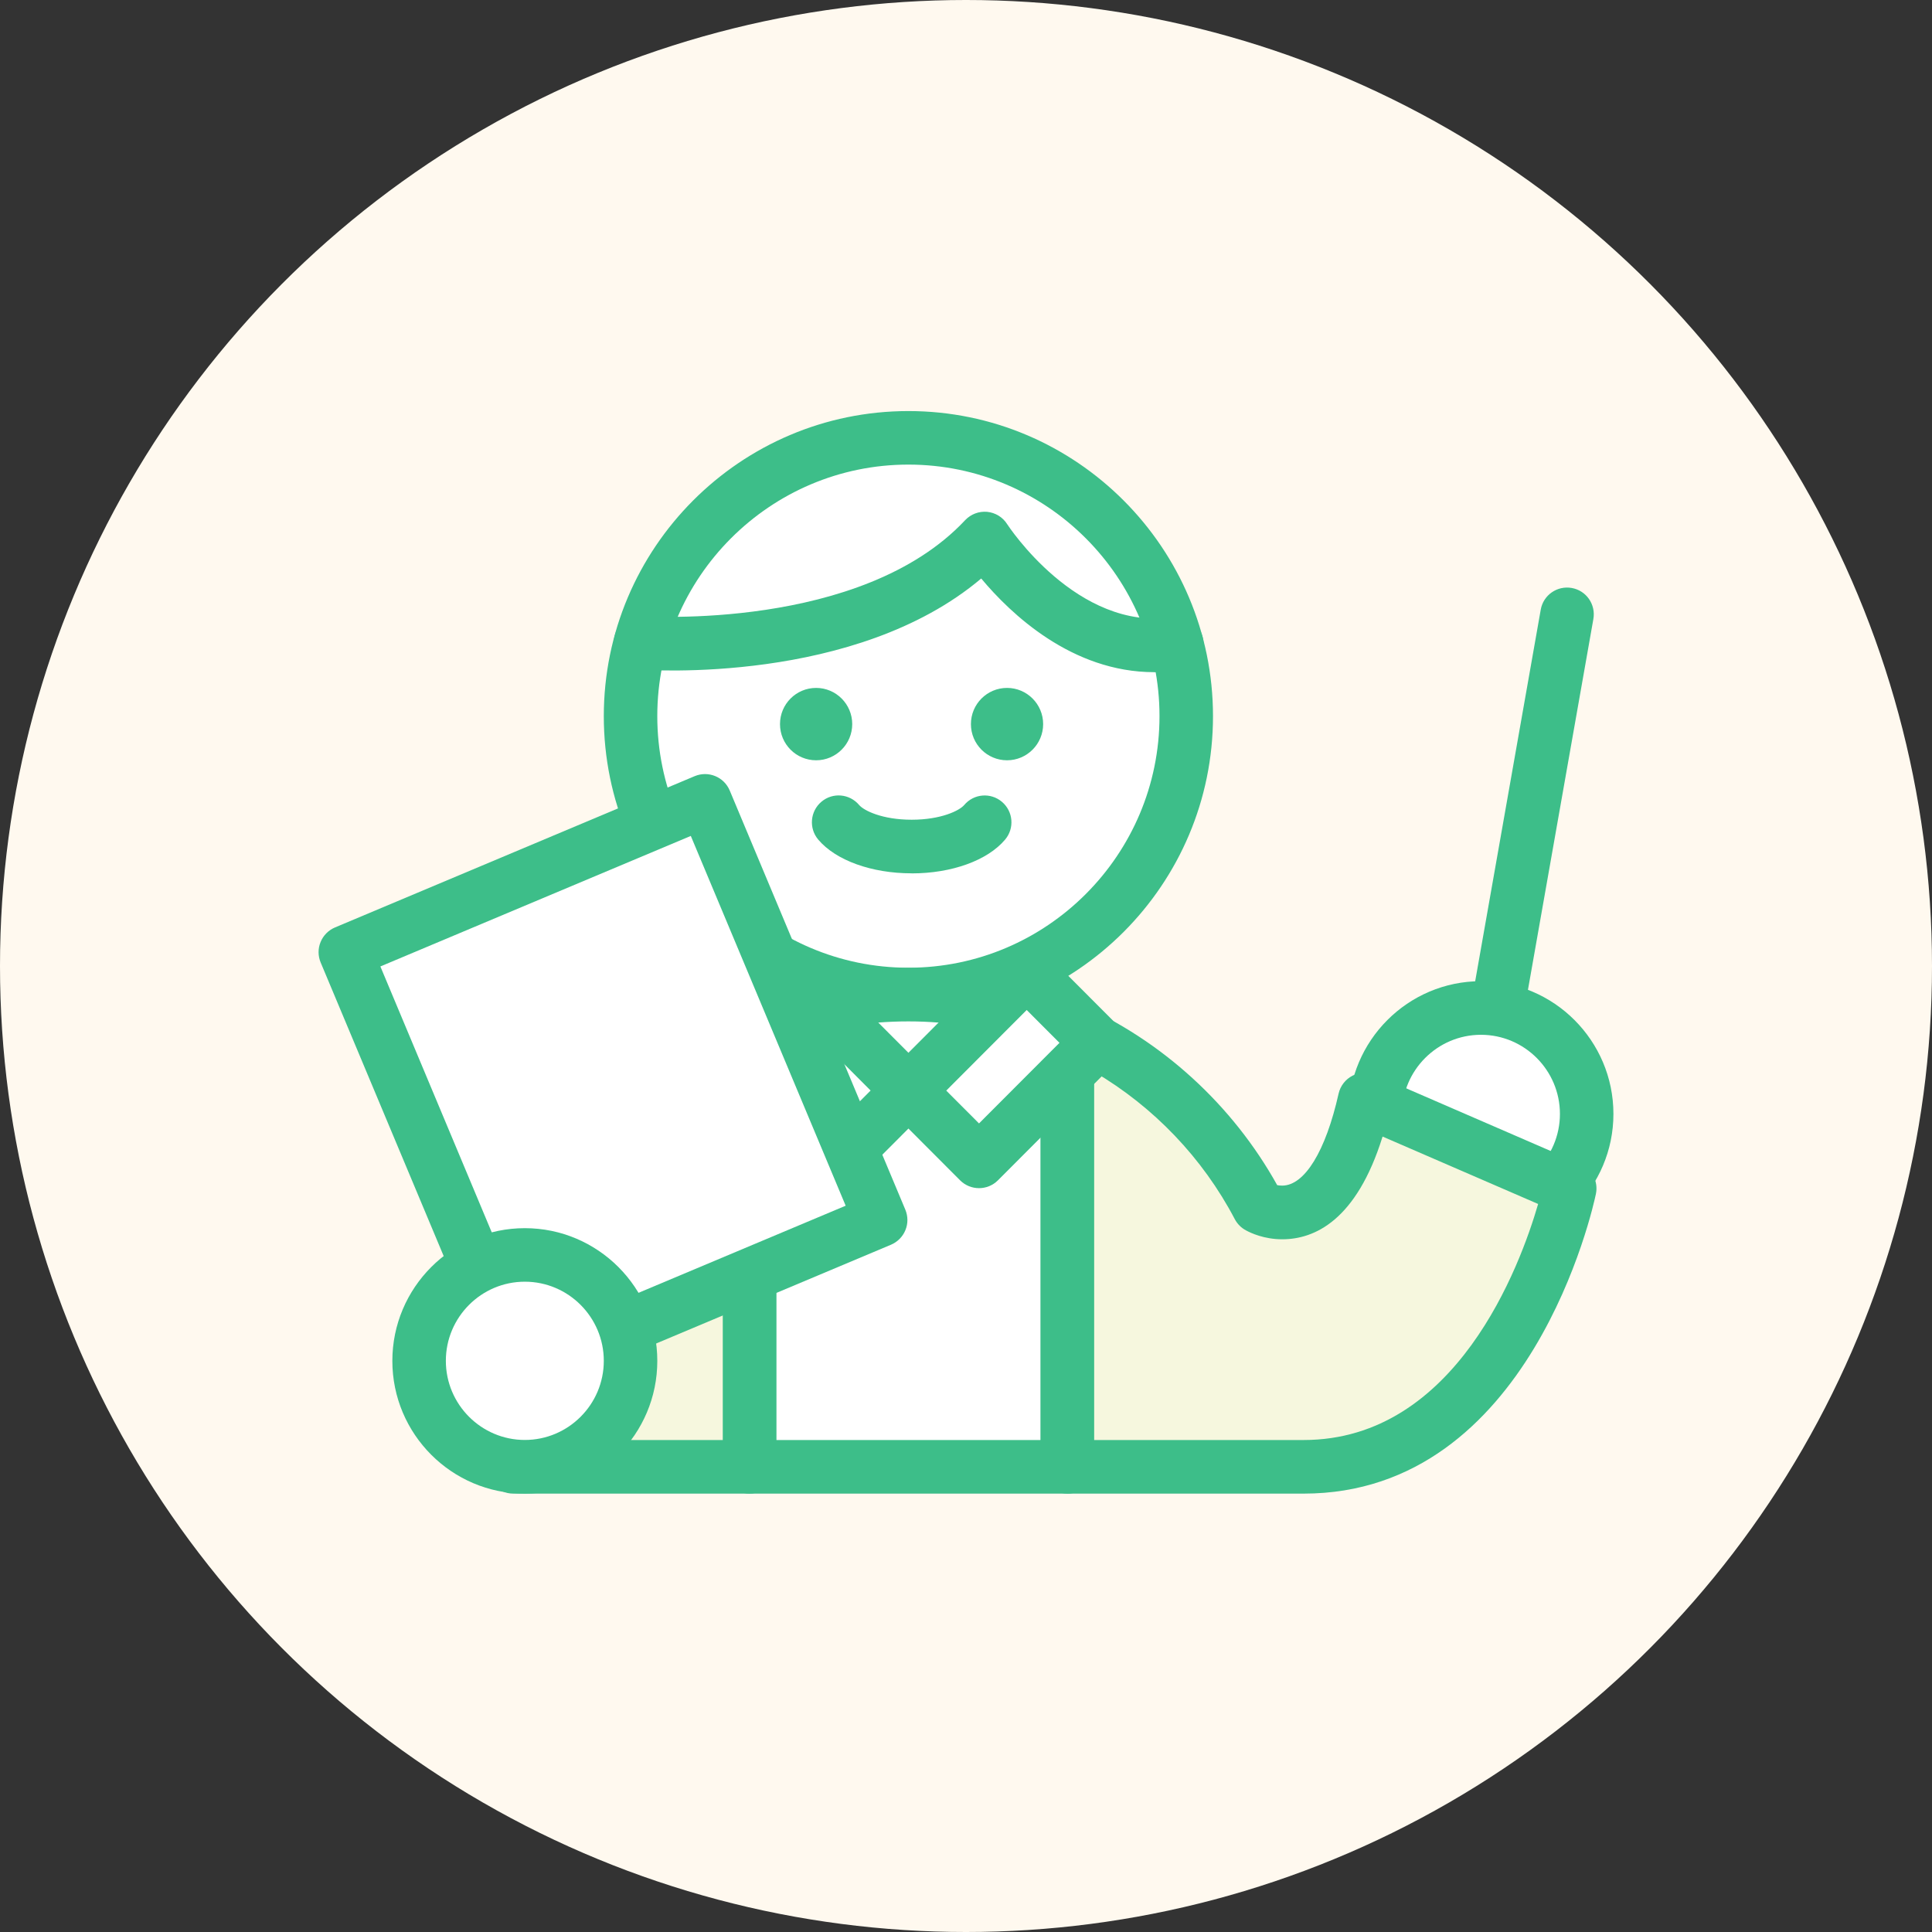
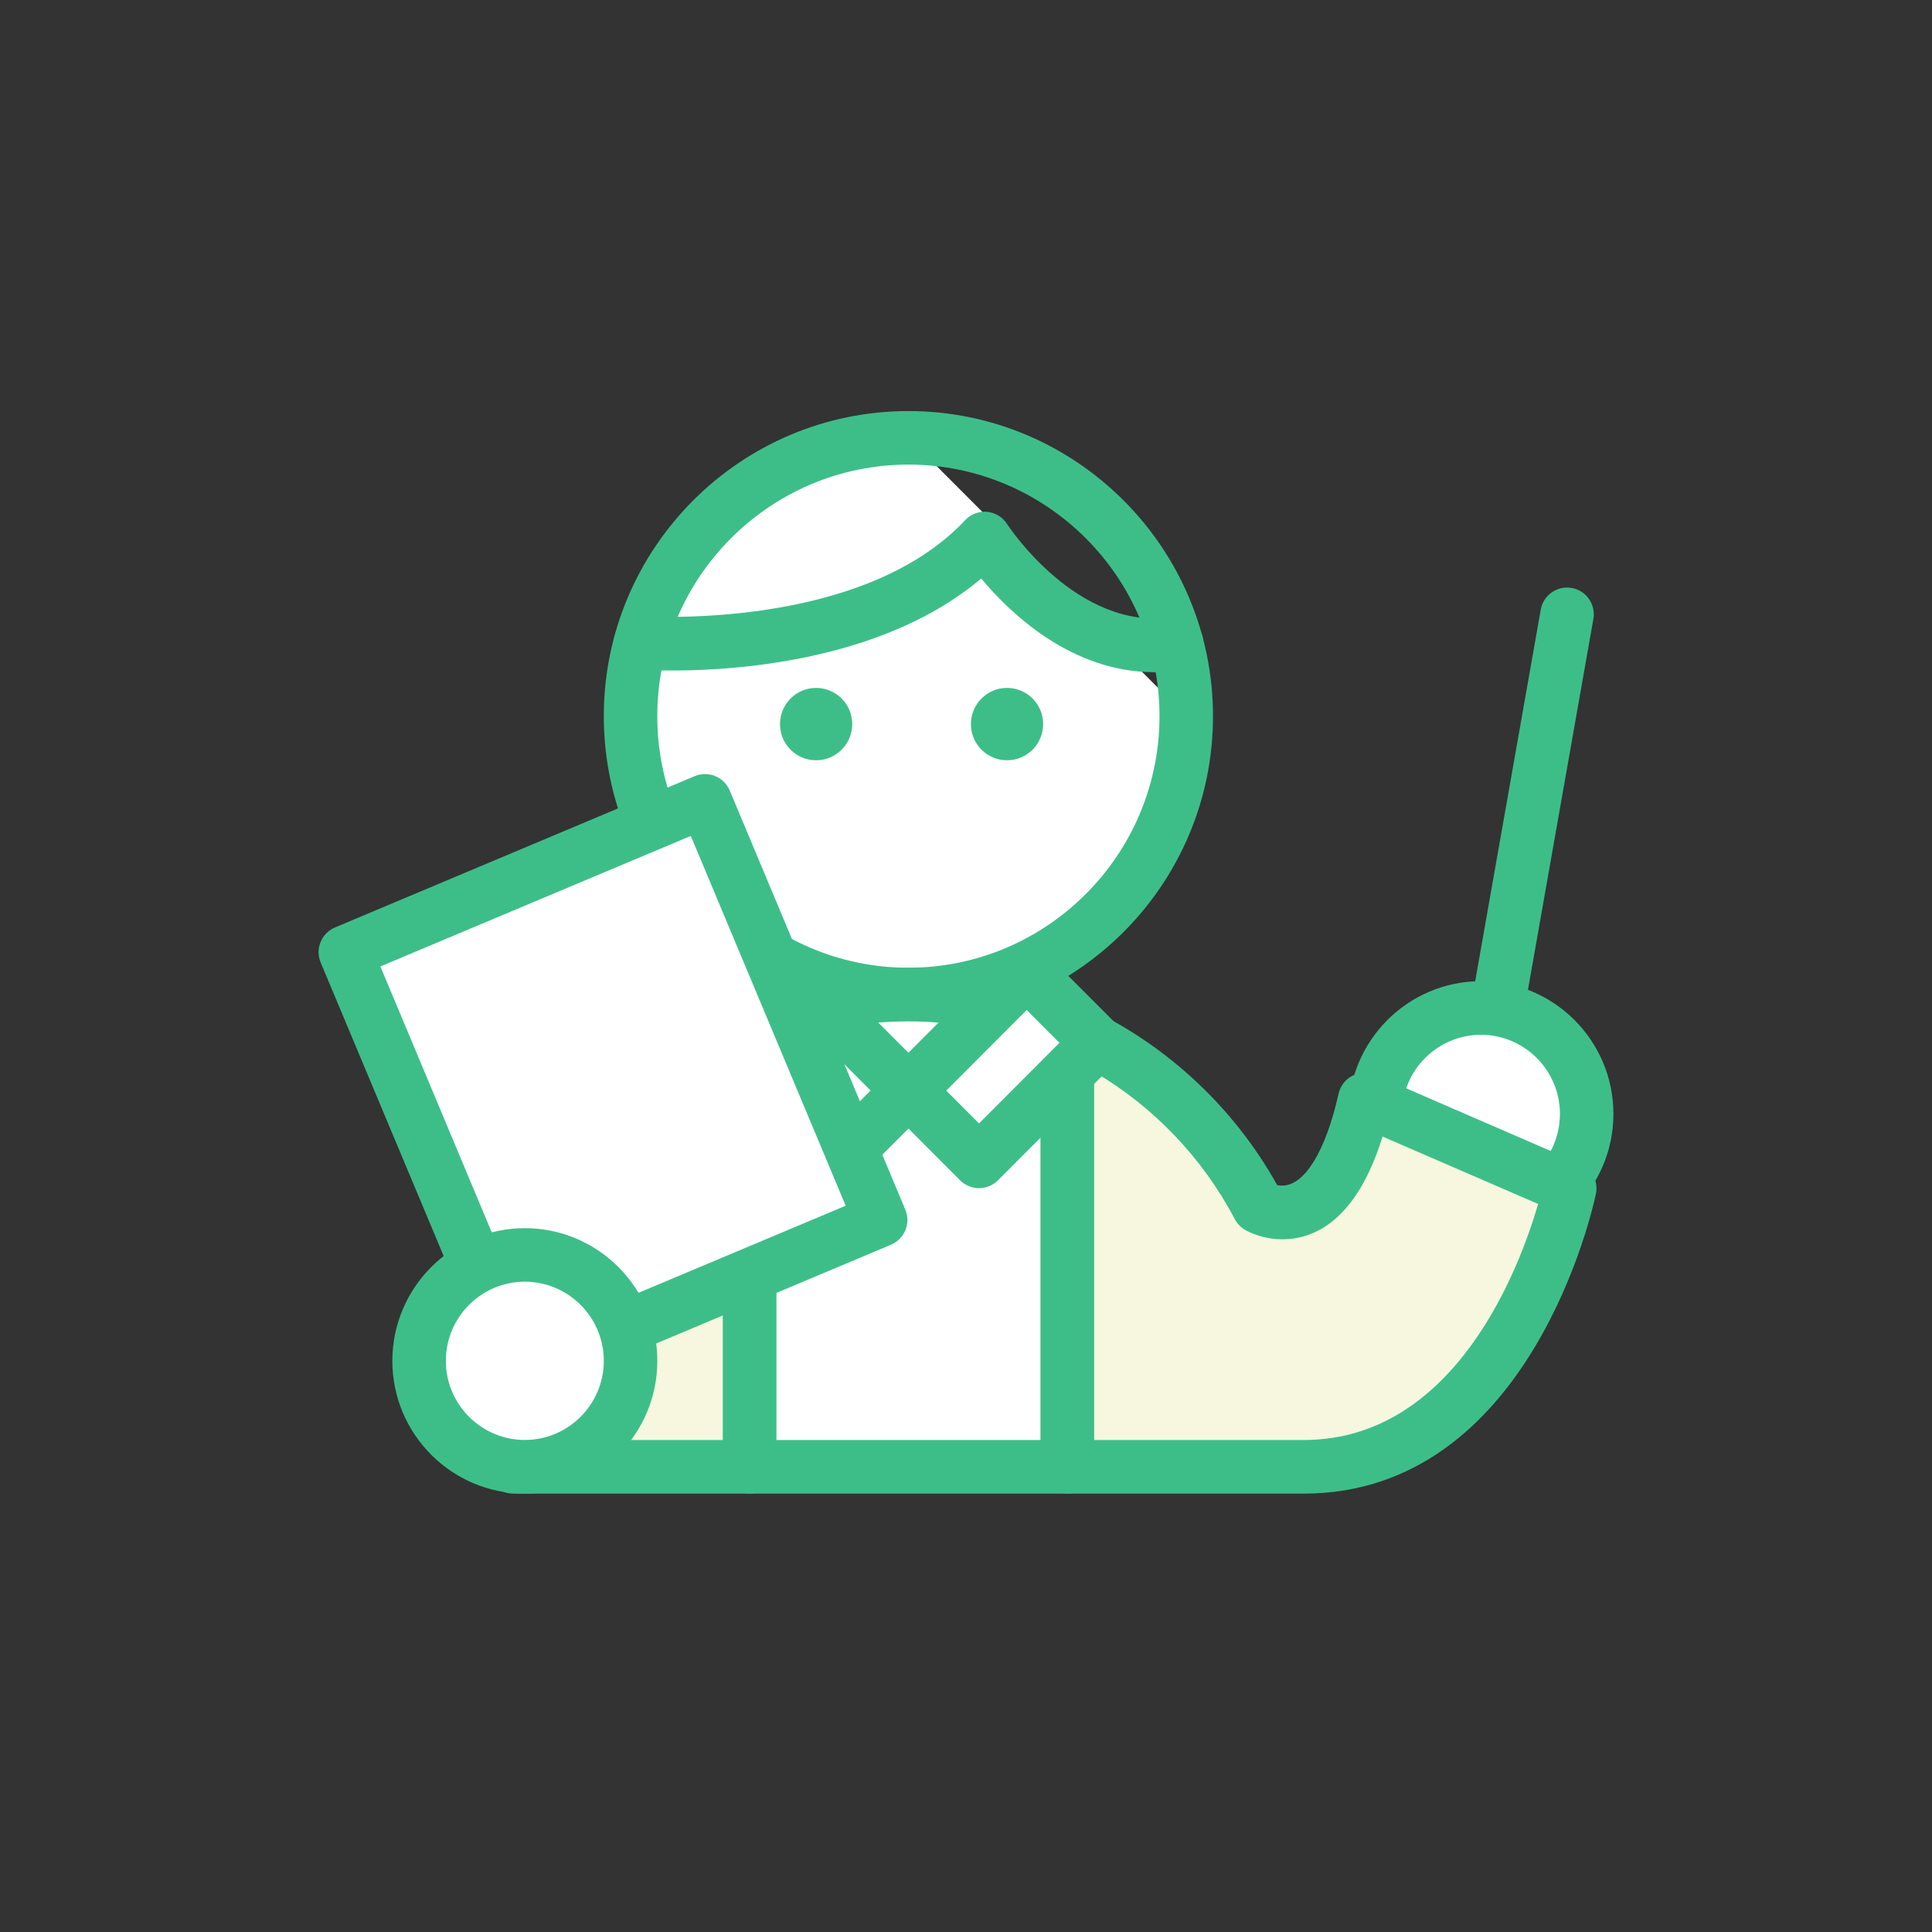
<svg xmlns="http://www.w3.org/2000/svg" width="188" height="188" viewBox="0 0 188 188" fill="none">
  <rect x="0" y="0" width="188" height="188" fill="#333333" stroke="none" />
-   <circle cx="94" cy="94" r="94" fill="#FFF9EF" />
-   <path d="M115.439 69.692C115.439 84.656 103.335 96.783 88.401 96.783C73.467 96.783 61.364 84.656 61.364 69.692C61.364 54.729 73.467 42.608 88.401 42.608C103.335 42.608 115.439 54.736 115.439 69.692Z" fill="white" />
+   <path d="M115.439 69.692C115.439 84.656 103.335 96.783 88.401 96.783C73.467 96.783 61.364 84.656 61.364 69.692C61.364 54.729 73.467 42.608 88.401 42.608Z" fill="white" />
  <path d="M88.395 99.39C72.055 99.39 58.755 86.07 58.755 69.692C58.755 53.314 72.049 40 88.395 40C104.741 40 118.035 53.32 118.035 69.692C118.035 86.064 104.741 99.39 88.395 99.39ZM88.395 45.209C74.925 45.209 63.96 56.189 63.96 69.685C63.96 83.182 74.918 94.168 88.395 94.168C101.871 94.168 112.829 83.182 112.829 69.685C112.829 56.189 101.865 45.209 88.395 45.209Z" fill="#3DBE89" />
  <path d="M112.315 65.408C104.298 65.408 98.338 59.716 95.481 56.293C83.241 66.627 63.03 65.212 62.125 65.147C60.694 65.036 59.62 63.784 59.731 62.35C59.841 60.915 61.065 59.84 62.522 59.95C62.73 59.97 83.807 61.417 93.913 50.62C94.466 50.034 95.253 49.734 96.054 49.805C96.854 49.884 97.576 50.321 98.006 51.005C98.071 51.103 104.825 61.47 114.124 60.061C115.549 59.846 116.87 60.824 117.085 62.252C117.3 63.673 116.324 65.003 114.899 65.219C114.014 65.356 113.155 65.414 112.315 65.414V65.408Z" fill="#3DBE89" />
  <path d="M82.929 70.461C82.929 72.404 81.354 73.982 79.415 73.982C77.476 73.982 75.901 72.411 75.901 70.461C75.901 68.512 77.476 66.94 79.415 66.94C81.354 66.94 82.929 68.518 82.929 70.461Z" fill="#3DBE89" />
  <path d="M101.507 70.461C101.507 72.404 99.932 73.982 97.993 73.982C96.054 73.982 94.479 72.411 94.479 70.461C94.479 68.512 96.054 66.94 97.993 66.94C99.932 66.94 101.507 68.518 101.507 70.461Z" fill="#3DBE89" />
-   <path d="M88.707 84.982C84.809 84.982 81.328 83.723 79.617 81.695C78.693 80.594 78.829 78.951 79.929 78.018C81.029 77.086 82.669 77.229 83.599 78.331C84.068 78.885 85.87 79.766 88.714 79.766C91.558 79.766 93.36 78.885 93.829 78.331C94.759 77.229 96.399 77.092 97.499 78.025C98.598 78.957 98.735 80.6 97.804 81.702C96.093 83.73 92.612 84.988 88.714 84.988L88.707 84.982Z" fill="#3DBE89" />
  <path d="M101.051 98.915C97.088 97.533 92.833 96.776 88.395 96.776C83.957 96.776 80.013 97.474 76.174 98.765C75.068 99.137 73.988 99.56 72.927 100.03V142.729H103.862V100.03C102.938 99.626 102.008 99.241 101.051 98.908V98.915Z" fill="white" />
  <path d="M103.862 145.343H72.927C71.489 145.343 70.324 144.176 70.324 142.735V100.036C70.324 98.999 70.936 98.067 71.88 97.649C73.051 97.134 74.222 96.678 75.348 96.3C79.545 94.891 83.931 94.181 88.395 94.181C92.859 94.181 97.57 94.95 101.904 96.463C102.847 96.795 103.83 97.18 104.91 97.656C105.854 98.073 106.465 99.012 106.465 100.042V142.741C106.465 144.182 105.3 145.349 103.862 145.349V145.343ZM75.537 140.127H101.266V101.776C100.902 101.633 100.544 101.503 100.199 101.379C96.418 100.055 92.449 99.39 88.401 99.39C84.354 99.39 80.671 100.016 77.007 101.242C76.526 101.405 76.038 101.581 75.537 101.776V140.127Z" fill="#3DBE89" />
  <path d="M49.944 135.309V142.728H72.934V100.029C59.399 105.995 49.944 119.544 49.944 135.309Z" fill="#F6F7DE" />
  <path d="M72.934 145.342H49.944C48.506 145.342 47.341 144.175 47.341 142.734V135.315C47.341 119.002 56.972 104.221 71.886 97.649C72.687 97.297 73.617 97.369 74.359 97.851C75.094 98.334 75.537 99.155 75.537 100.035V142.734C75.537 144.175 74.372 145.342 72.934 145.342ZM52.547 140.127H70.331V104.286C59.412 110.676 52.547 122.451 52.547 135.315V140.127Z" fill="#3DBE89" />
  <path d="M144.116 109.862C143.966 109.862 143.81 109.849 143.66 109.823C142.242 109.575 141.298 108.219 141.552 106.798L149.927 59.326C150.174 57.905 151.527 56.966 152.94 57.214C154.358 57.461 155.302 58.817 155.048 60.239L146.673 107.711C146.452 108.975 145.352 109.862 144.116 109.862Z" fill="#3DBE89" />
  <path d="M154.404 108.401C154.404 114.093 149.797 118.709 144.116 118.709C138.435 118.709 133.828 114.093 133.828 108.401C133.828 102.709 138.435 98.093 144.116 98.093C149.797 98.093 154.404 102.709 154.404 108.401Z" fill="white" />
  <path d="M144.109 121.317C136.997 121.317 131.219 115.521 131.219 108.395C131.219 101.268 137.003 95.478 144.109 95.478C151.215 95.478 157 101.275 157 108.395C157 115.514 151.215 121.317 144.109 121.317ZM144.109 100.694C139.873 100.694 136.424 104.15 136.424 108.395C136.424 112.639 139.873 116.095 144.109 116.095C148.345 116.095 151.794 112.639 151.794 108.395C151.794 104.15 148.345 100.694 144.109 100.694Z" fill="#3DBE89" />
  <path d="M132.8 106.999C129.52 121.65 122.46 117.412 122.46 117.412C118.419 109.712 111.853 103.557 103.869 100.036V142.735H126.859C147.109 142.735 152.757 115.651 152.757 115.651L132.806 106.999H132.8Z" fill="#F6F7DE" />
  <path d="M126.852 145.342H103.862C102.424 145.342 101.26 144.175 101.26 142.734V100.035C101.26 99.155 101.702 98.334 102.437 97.851C103.173 97.368 104.103 97.29 104.91 97.649C113.09 101.254 119.935 107.514 124.282 115.324C124.425 115.351 124.588 115.37 124.763 115.37C126.95 115.37 129 112.025 130.255 106.425C130.425 105.668 130.926 105.023 131.615 104.671C132.305 104.319 133.119 104.293 133.828 104.599L153.779 113.251C154.911 113.74 155.549 114.966 155.295 116.179C155.048 117.372 148.964 145.342 126.852 145.342ZM106.465 140.126H126.852C141.708 140.126 147.942 123.122 149.673 117.157L134.537 110.597C131.993 118.774 127.906 120.593 124.77 120.593C123.013 120.593 121.712 119.98 121.256 119.732C120.794 119.491 120.404 119.106 120.156 118.637C117.026 112.671 112.25 107.69 106.472 104.299V140.133L106.465 140.126Z" fill="#3DBE89" />
  <path d="M76.886 94.6L70.015 101.481L81.525 113.018L88.396 106.136L76.886 94.6Z" fill="white" />
  <path d="M81.53 115.618C80.866 115.618 80.196 115.363 79.688 114.855L68.177 103.321C67.689 102.832 67.416 102.167 67.416 101.476C67.416 100.785 67.689 100.12 68.177 99.631L75.042 92.752C76.057 91.735 77.704 91.735 78.725 92.752L90.236 104.286C90.724 104.775 90.998 105.44 90.998 106.131C90.998 106.822 90.724 107.487 90.236 107.976L83.371 114.855C82.864 115.363 82.2 115.618 81.53 115.618ZM73.702 101.469L81.53 109.313L84.718 106.118L76.89 98.275L73.702 101.469Z" fill="#3DBE89" />
  <path d="M99.911 94.59L88.398 106.125L95.263 113.004L106.776 101.469L99.911 94.59Z" fill="white" />
  <path d="M95.266 115.618C94.603 115.618 93.933 115.363 93.425 114.855L86.56 107.976C85.545 106.959 85.545 105.31 86.56 104.286L98.071 92.752C98.559 92.263 99.223 91.989 99.912 91.989C100.602 91.989 101.266 92.263 101.754 92.752L108.619 99.631C109.634 100.648 109.634 102.297 108.619 103.321L97.108 114.855C96.6 115.363 95.937 115.618 95.266 115.618ZM92.078 106.125L95.266 109.319L103.095 101.476L99.906 98.281L92.078 106.125Z" fill="#3DBE89" />
  <path d="M68.611 77.925L33.606 92.647L50.694 133.437L85.699 118.715L68.611 77.925Z" fill="white" />
  <path d="M50.692 136.052C50.361 136.052 50.022 135.987 49.71 135.856C49.072 135.595 48.565 135.087 48.298 134.454L31.203 93.659C30.937 93.02 30.93 92.303 31.197 91.664C31.457 91.025 31.965 90.516 32.596 90.249L67.598 75.527C68.925 74.973 70.448 75.592 71.008 76.922L88.096 117.711C88.362 118.35 88.369 119.067 88.102 119.706C87.842 120.345 87.334 120.854 86.703 121.121L51.701 135.843C51.376 135.98 51.037 136.045 50.692 136.045V136.052ZM37.014 94.044L52.085 130.027L82.291 117.326L67.221 81.343L37.014 94.044Z" fill="#3DBE89" />
  <path d="M58.343 139.711C62.36 135.685 62.36 129.159 58.343 125.133C54.325 121.107 47.811 121.107 43.793 125.133C39.776 129.159 39.776 135.685 43.793 139.711C47.811 143.736 54.325 143.736 58.343 139.711Z" fill="white" />
  <path d="M51.07 145.343C43.957 145.343 38.179 139.547 38.179 132.427C38.179 125.307 43.964 119.511 51.07 119.511C58.176 119.511 63.961 125.307 63.961 132.427C63.961 139.547 58.176 145.343 51.07 145.343ZM51.07 124.72C46.834 124.72 43.385 128.176 43.385 132.42C43.385 136.665 46.834 140.12 51.07 140.12C55.306 140.12 58.755 136.665 58.755 132.42C58.755 128.176 55.306 124.72 51.07 124.72Z" fill="#3DBE89" />
</svg>